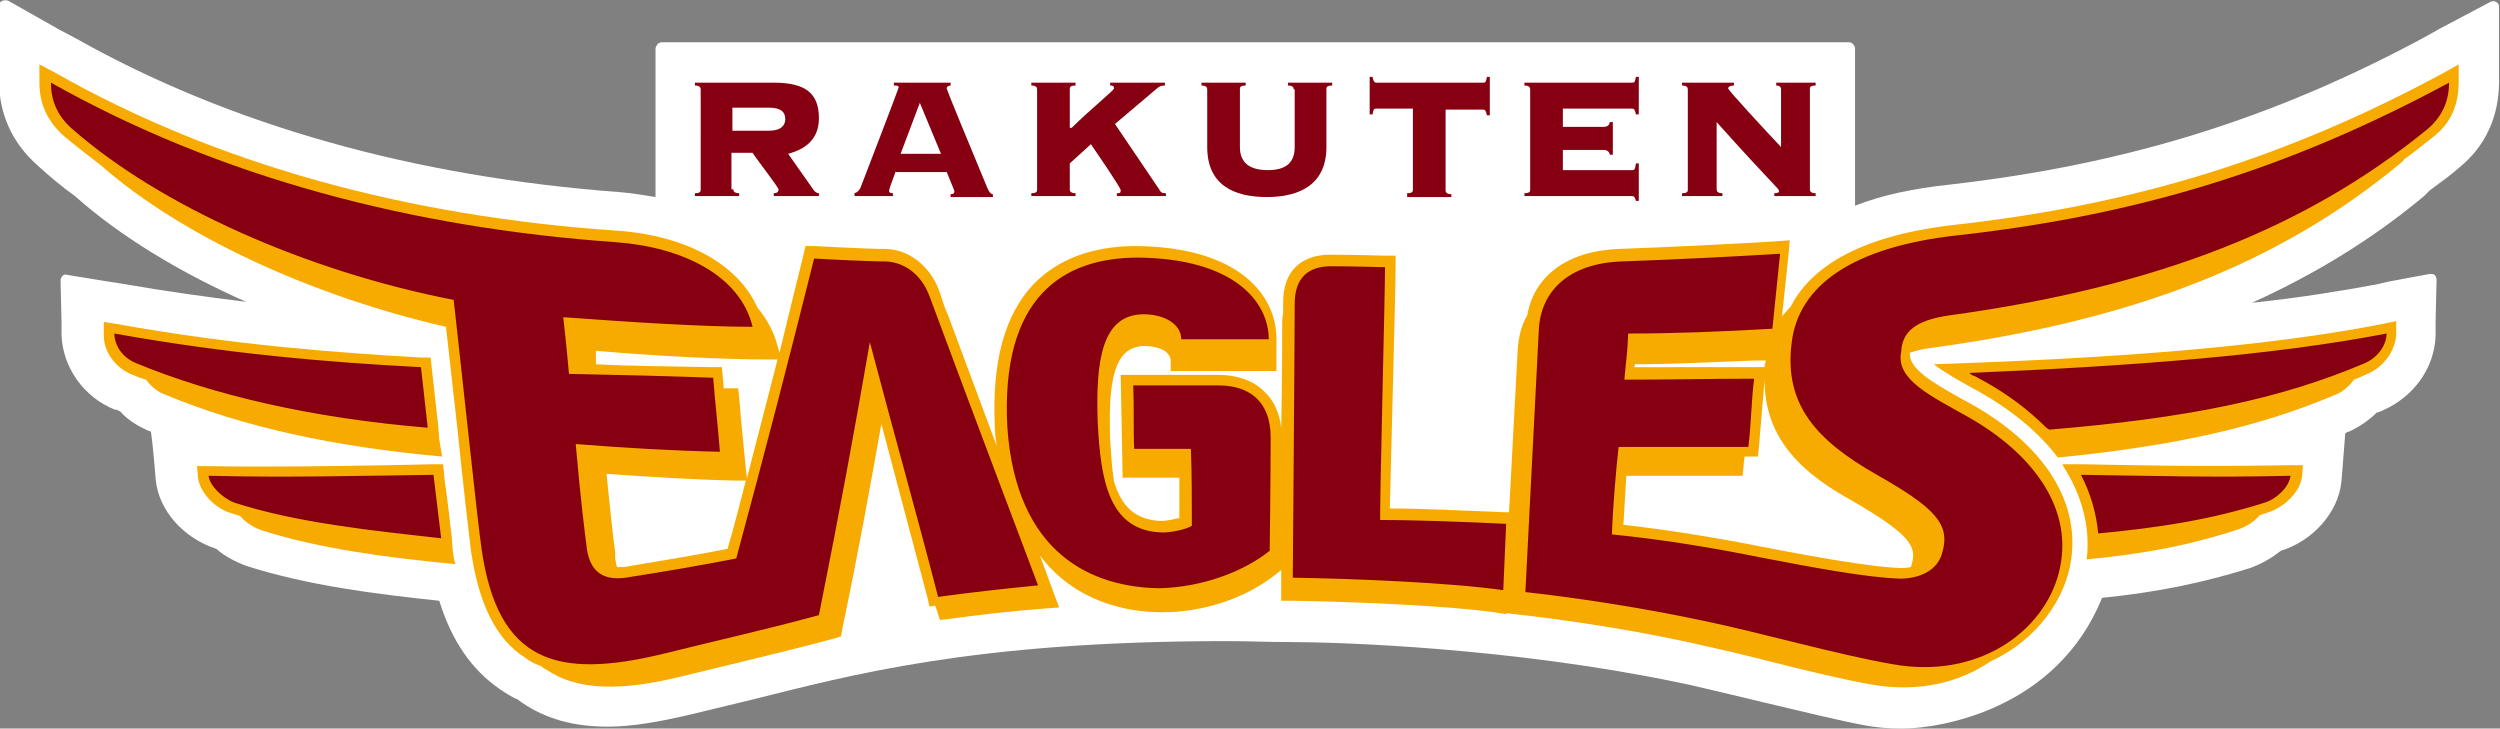
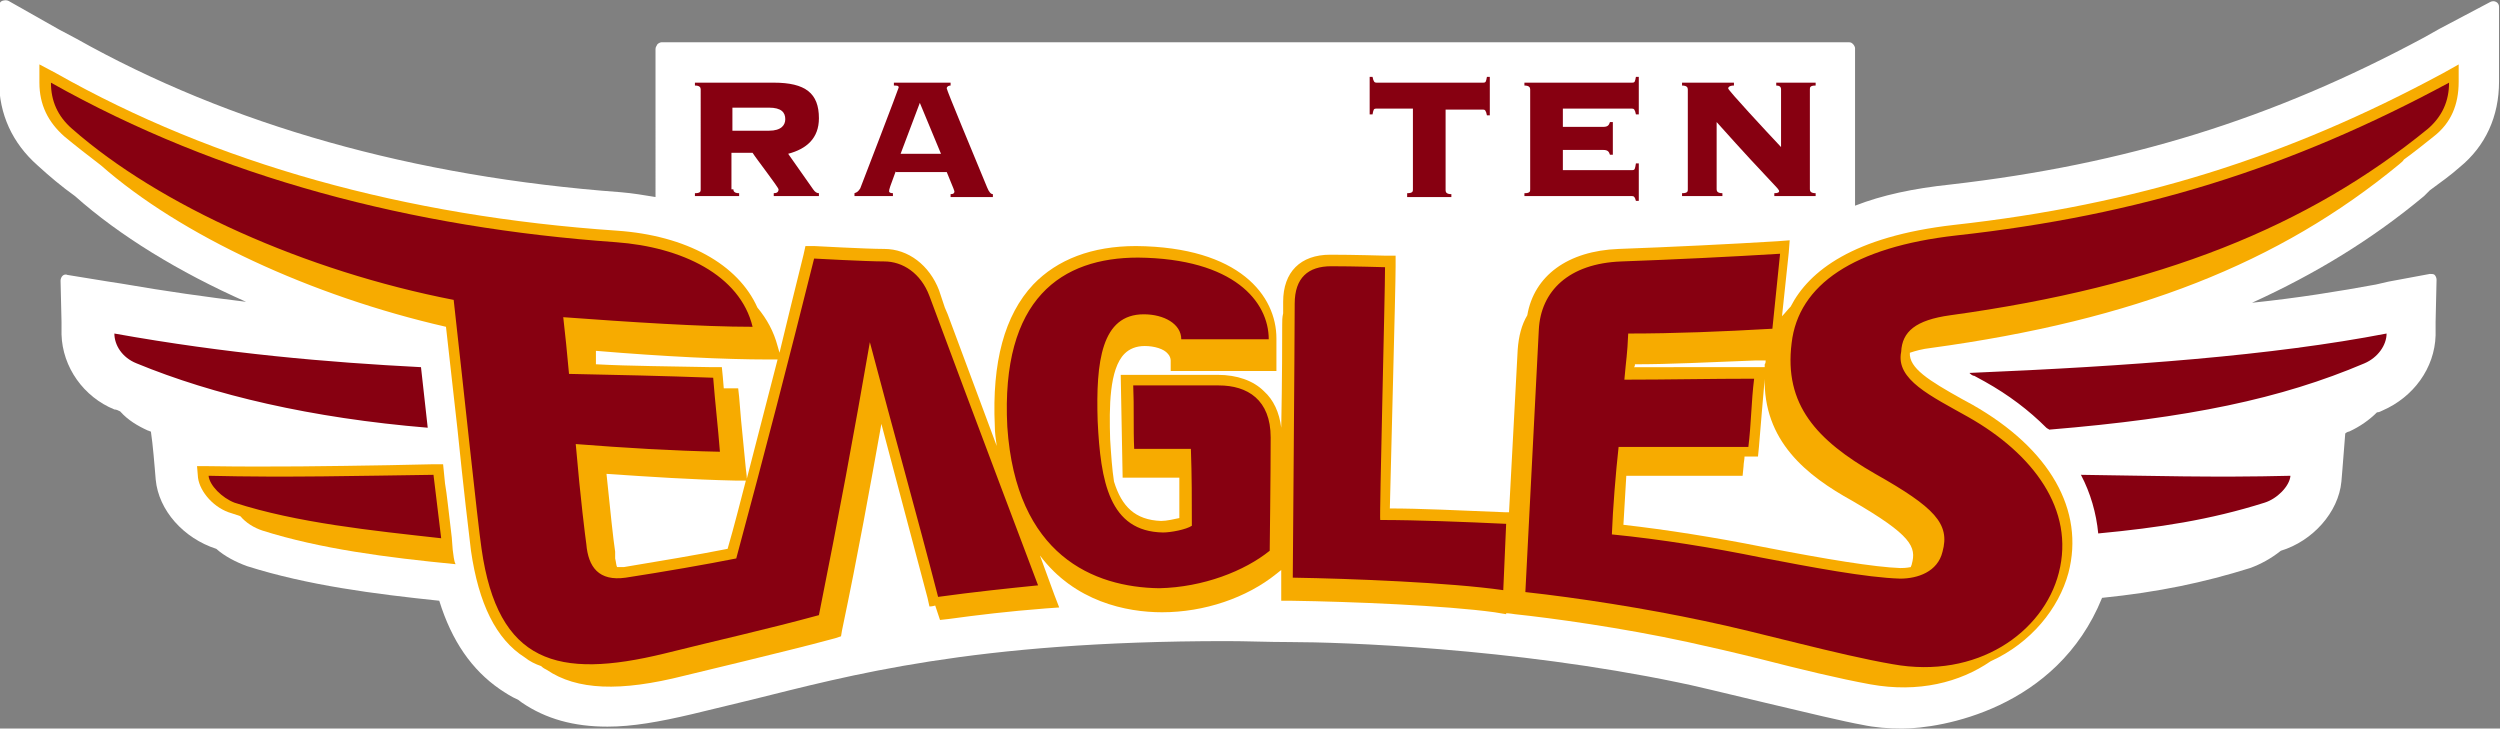
<svg xmlns="http://www.w3.org/2000/svg" version="1.1" id="レイヤー_1" x="0px" y="0px" viewBox="0 0 260.1 75.8" style="enable-background:new 0 0 260.1 75.8;" xml:space="preserve">
  <rect x="0" y="0" width="260.1" height="75.8" fill="#808080" stroke="none" />
  <style type="text/css">
	.st0{fill:#FFFFFF;}
	.st1{fill:#870011;}
	.st2{fill:#F7AB00;}
</style>
  <g>
    <g>
      <path class="st0" d="M197.9,75.8c-1.4,0-2.8-0.1-4.2-0.4l0,0c-3.4-0.6-16.9-4-19.1-4.4l0,0c-17.3-3.6-35.1-4.2-40.4-4.2l0,0    c-2.3,0-4.5-0.1-6.6-0.1l0,0c-26.5,0-39.3,3.6-49.4,6.1l0,0l-6.2,1.5c-3.4,0.8-6.2,1.3-8.8,1.3l0,0c-3.5,0-6.4-0.8-8.9-2.5l0,0    c-0.1-0.1-0.3-0.2-0.4-0.3l0,0c-0.7-0.3-1.3-0.7-1.9-1.1l0,0c-2.9-2-5-5-6.3-9.2l0,0c-6.7-0.7-13.7-1.6-20-3.6l0,0    c-1.1-0.4-2.3-1-3.2-1.8l0,0c-3.4-1.1-6-4-6.3-7.2l0,0l-0.1-1.2c0,0-0.2-2.5-0.4-3.8l0,0c-0.1,0-0.2-0.1-0.3-0.1l0,0    c-1.1-0.5-2.1-1.1-2.9-2l0,0c-0.2-0.1-0.4-0.2-0.6-0.2l0,0c-3.2-1.3-5.4-4.4-5.5-7.8l0,0l0-1.3l-0.1-4.3c0-0.2,0.1-0.4,0.2-0.5    l0,0c0.1-0.1,0.3-0.2,0.5-0.1l0,0l4.3,0.7l1.3,0.2c4.6,0.8,8.9,1.4,13,1.9l0,0c-7-3.1-13.2-6.9-17.8-11l0,0    c-1.4-1-2.7-2.1-3.9-3.2l0,0c-2.6-2.3-4-5.3-4-8.8l0,0V6.7l0-6.1c0-0.2,0.1-0.4,0.3-0.5l0,0C0.5,0,0.7,0,0.9,0.1l0,0l5.3,3L7.9,4    c16,9,35.1,14.4,56.7,16l0,0c1.2,0.1,2.4,0.3,3.6,0.5l0,0V5.1c0-0.2,0.1-0.3,0.2-0.5l0,0c0.1-0.1,0.3-0.2,0.4-0.2l0,0h123.6    c0.2,0,0.3,0.1,0.4,0.2l0,0c0.1,0.1,0.2,0.3,0.2,0.4l0,0v16.4c2.8-1.1,6.1-1.8,9.9-2.2l0,0c18.3-2.1,33.5-6.8,49.3-15.3l0,0    l1.6-0.9l5.3-2.8c0.2-0.1,0.4-0.1,0.6,0l0,0c0.2,0.1,0.3,0.3,0.3,0.5l0,0l0,6l0,1.8c0,3.6-1.4,6.7-4.1,8.9l0,0    c-0.9,0.8-2,1.6-3.1,2.4l0,0c-0.2,0.2-0.4,0.4-0.6,0.6l0,0c-5.4,4.5-11.3,8.1-17.9,11.1l0,0c4.8-0.5,9.1-1.2,12.9-1.9l0,0l1.3-0.3    l4.3-0.8c0.2,0,0.4,0,0.5,0.1l0,0c0.1,0.1,0.2,0.3,0.2,0.5l0,0l-0.1,4.4l0,1.4c-0.1,3.4-2.3,6.4-5.5,7.8l0,0    c-0.2,0.1-0.4,0.2-0.6,0.2l0,0c-0.8,0.8-1.8,1.5-2.9,2l0,0c-0.1,0-0.3,0.1-0.4,0.2l0,0c-0.1,1.2-0.3,3.8-0.3,3.8l0,0l-0.1,1.2    c-0.3,3.2-3,6.2-6.3,7.2l0,0c-1,0.8-2.1,1.4-3.2,1.8l0,0c-4.8,1.5-9.5,2.5-15.4,3.1l0,0C214,73.8,201.9,75.8,197.9,75.8    L197.9,75.8" />
    </g>
    <g>
      <g>
        <g>
          <path class="st1" d="M76.3,19.7c0,0.2,0.1,0.4,0.6,0.4v0.3h-4.6v-0.3c0.6,0,0.6-0.2,0.6-0.4V9.3c0-0.2-0.1-0.4-0.6-0.4V8.6h8.2      c3.3,0,4.7,1.1,4.7,3.7c0,2.1-1.3,3.2-3.2,3.7l2.6,3.7c0.2,0.3,0.4,0.4,0.6,0.4v0.3h-4.7v-0.3c0.3,0,0.5-0.1,0.5-0.4      c0-0.2-2.4-3.3-2.7-3.8h-2.2V19.7z M76.3,13.6H80c1.3,0,1.7-0.6,1.7-1.2c0-0.7-0.4-1.2-1.7-1.2h-3.8V13.6z" />
          <path class="st1" d="M93.2,17.8c-0.6,1.6-0.7,1.9-0.7,2.1c0,0.1,0.1,0.2,0.4,0.2v0.3h-4v-0.3c0.3-0.1,0.4-0.2,0.6-0.5      c0.2-0.5,4-10.4,4-10.5c0-0.2-0.2-0.2-0.5-0.2V8.6h5.9v0.3c-0.2,0-0.4,0.1-0.4,0.3c0,0.2,2.8,6.9,4.2,10.3      c0.2,0.5,0.4,0.7,0.6,0.7v0.3h-4.4v-0.3c0.3,0,0.4-0.1,0.4-0.3c0-0.1-0.7-1.7-0.8-2H93.2z M93.7,16h4.2l-2.2-5.3L93.7,16z" />
-           <path class="st1" d="M116.2,20.4v-0.3c0.3,0,0.4,0,0.4-0.3c0-0.3-2.7-4.2-3.1-4.8l-2.2,2v2.7c0,0.2,0.1,0.4,0.6,0.4v0.3h-4.6      v-0.3c0.6,0,0.6-0.2,0.6-0.4V9.3c0-0.2-0.1-0.4-0.6-0.4V8.6h4.6v0.3c-0.6,0-0.6,0.2-0.6,0.4v4h0.2c1.8-1.8,4.4-3.9,4.4-4.1      c0-0.3-0.2-0.3-0.4-0.3V8.6h5.7v0.3c-0.6,0-0.7,0.2-1.3,0.7l-3.9,3.3l4.6,6.8c0.2,0.4,0.4,0.4,0.7,0.4v0.3H116.2z" />
-           <path class="st1" d="M134.6,9.3c0-0.2-0.1-0.4-0.6-0.4V8.6h4.6v0.3c-0.6,0-0.6,0.2-0.6,0.4v6c0,3.9-2.8,5.2-6.2,5.2      c-3.5,0-6.2-1.3-6.2-5.2v-6c0-0.2-0.1-0.4-0.6-0.4V8.6h4.6v0.3c-0.6,0-0.6,0.2-0.6,0.4v6c0,1.7,1.1,2.4,2.9,2.4      c1.8,0,2.8-0.7,2.8-2.4V9.3z" />
          <path class="st1" d="M146.4,20.4v-0.3c0.6,0,0.6-0.2,0.6-0.4v-8.4h-3.8c-0.3,0-0.3,0.1-0.4,0.6h-0.3V8h0.3      c0.1,0.5,0.2,0.6,0.4,0.6h11.1c0.3,0,0.3-0.1,0.4-0.6h0.3v4h-0.3c-0.1-0.5-0.2-0.6-0.4-0.6h-3.9v8.4c0,0.2,0.1,0.4,0.6,0.4v0.3      H146.4z" />
          <path class="st1" d="M167.8,16.1h-0.3c-0.1-0.3-0.2-0.5-0.7-0.5h-4.2v2.1h7.2c0.3,0,0.3-0.1,0.4-0.7h0.3v3.9h-0.3      c-0.1-0.4-0.2-0.5-0.4-0.5h-11.2v-0.3c0.6,0,0.6-0.2,0.6-0.4V9.3c0-0.2-0.1-0.4-0.6-0.4V8.6h11.2c0.3,0,0.3-0.1,0.4-0.6h0.3v3.9      h-0.3c-0.1-0.5-0.2-0.6-0.4-0.6h-7.2v1.9h4.2c0.5,0,0.6-0.2,0.7-0.5h0.3V16.1z" />
          <path class="st1" d="M175.6,9.3c0-0.2-0.1-0.4-0.6-0.4V8.6h5.4v0.3c-0.5,0-0.6,0.2-0.6,0.3c0,0.2,3.9,4.4,5.5,6.1v-6      c0-0.3-0.2-0.4-0.5-0.4V8.6h4.1v0.3c-0.6,0-0.6,0.2-0.6,0.4v10.4c0,0.2,0.1,0.4,0.6,0.4v0.3h-4.3v-0.3c0.4,0,0.5-0.1,0.5-0.2      c0-0.3-0.6-0.6-6.5-7.2v7c0,0.2,0.1,0.4,0.6,0.4v0.3H175v-0.3c0.6,0,0.6-0.2,0.6-0.4V9.3z" />
        </g>
      </g>
      <g>
        <g>
-           <path class="st2" d="M203.9,37.8l-2.7,0.1c1,0.8,2.8,1.8,3.7,2.3l1.1,0.6c3.5,2,6.2,4.3,8.1,6.8c12.2-1.2,21-3.2,28.8-6.5      c0.8-0.3,1.5-0.9,2-1.6c0.5-0.2,1-0.4,1.4-0.6c1.7-0.7,2.9-2.4,3-4.1l0-1.4l-1.4,0.3C237.2,35.8,223.2,37.1,203.9,37.8z" />
-           <path class="st2" d="M222.1,48.4l-5.5-0.1l-2,0c0,0,0,0,0,0.1c2,3.1,2.9,6.4,2.5,9.8c6.2-0.6,10.8-1.5,15.7-3.1      c0.9-0.3,1.7-0.8,2.3-1.5c0.3-0.1,0.6-0.2,0.9-0.3c1.8-0.6,3.3-2.2,3.5-3.7l0.1-1.2l-1.2,0C232.2,48.5,227.3,48.5,222.1,48.4z" />
          <path class="st2" d="M47.1,57.2L47,55.9l-0.4-3.4c-0.1-0.9-0.2-1.6-0.3-2.2h0l-0.1-1l-0.1-1c0,0-1,0-1,0l-4.7,0.1      c-6,0.1-12.2,0.2-18.7,0.1l-1.2,0l0.1,1.2c0.2,1.5,1.7,3.2,3.5,3.7c0.3,0.1,0.6,0.2,0.9,0.3c0.6,0.7,1.4,1.2,2.3,1.5      c6,1.9,12.9,2.8,20.1,3.5v0C47.2,58.3,47.2,57.8,47.1,57.2L47.1,57.2z" />
-           <path class="st2" d="M45.7,45.7L45.7,45.7l-0.1-1.3l-0.7-6.3l-0.1-0.9l-0.9,0c-8.9-0.5-19.6-1.3-31.8-3.5l-1.3-0.2l0,1.4      c0,1.7,1.2,3.4,3,4.1c0.5,0.2,1,0.4,1.4,0.5c0.5,0.7,1.2,1.3,2.1,1.6c7.9,3.3,17.5,5.4,28.7,6.4L45.7,45.7z" />
          <path class="st2" d="M254.2,7.6c-16.3,8.8-32,13.7-50.9,15.8c-10.5,1.2-15.1,4.8-17,8.5c-0.3,0.3-0.6,0.7-0.9,1l0.7-6.6l0.1-1.3      l-1.3,0.1c-4.9,0.3-11,0.6-16.5,0.8c-5.3,0.2-8.8,2.8-9.5,6.9c-0.6,1-0.9,2.2-1,3.6c0,0-0.5,9.4-0.9,16.9l-0.3,0      c-4.9-0.2-9-0.4-12.1-0.4c0.1-4.8,0.6-22.7,0.6-25.2v-1.1l-1.1,0c0,0-3.3-0.1-5.7-0.1c-3.1,0-4.9,1.8-4.9,4.9c0,0.3,0,0.7,0,1.2      c-0.1,0.4-0.1,0.8-0.1,1.2c0,1.3,0,5.7-0.1,10.7c-0.2-1.6-0.8-2.9-1.8-3.8c-1.1-1.1-2.8-1.7-4.8-1.7h-8.9h-1.2l0.2,10.7h5.9      l0,4.2c-0.5,0.1-1.3,0.3-1.9,0.3c-2.7-0.1-4.1-1.5-4.9-4.1c-0.2-1.3-0.3-2.8-0.4-4.4c-0.1-3.3-0.1-7.3,1.5-8.9      c0.5-0.5,1.2-0.8,2.1-0.8c1,0,2,0.3,2.4,0.8c0.2,0.2,0.3,0.5,0.3,0.7v1.1h1.1h8.8h1.1l0-2.3v-1.1c0-4.4-3.8-9.5-14.6-9.6      c-4.6,0-8.2,1.4-10.7,4c-3,3.2-4.3,8.1-4,14.7c0,0.7,0.1,1.4,0.2,2.1l-5.1-13.7c-0.1-0.2-0.2-0.5-0.3-0.7l-0.6-1.8      c-1-2.6-3.2-4.3-5.7-4.3c-1.9,0-7.2-0.3-7.3-0.3l-0.9,0l-0.2,0.9c-0.9,3.6-1.7,6.9-2.5,10.2l-0.2-0.7c-0.4-1.5-1.1-2.8-2.1-4      c-2-4.5-7.4-7.5-14.6-8C42.1,22.5,22.4,17,5.8,7.6L4.1,6.7l0,1.9c0,2.3,0.9,4.1,2.6,5.6c1.2,1,2.5,2,3.8,3      c8.3,7.3,21.9,13.6,35.9,16.8l1.2,10.7c0.6,5.9,1.2,11,1.4,12.6c0.8,5.5,2.6,9.2,5.6,11.1c0.5,0.4,1.1,0.7,1.7,0.9      c0.2,0.2,0.4,0.3,0.6,0.4c3.1,2.1,7.6,2.3,14.3,0.6l6.2-1.5c3.2-0.8,6.2-1.5,9.5-2.4l0.6-0.2l0.1-0.6c1.7-8.1,2.9-14.8,4.1-21.5      l1.8,6.8l3,11.3l0.2,0.9c0,0,0.3,0,0.6-0.1l0.2,0.6l0.3,0.9c0,0,0.9-0.1,0.9-0.1c2.9-0.4,6.2-0.8,10.1-1.1l1.4-0.1l-0.5-1.3      l-1.5-4.1c3.6,4.8,9,5.9,12.7,5.9c4.4,0,8.8-1.5,11.9-4l0.5-0.4c0,1.3,0,2.1,0,2.1v1.1l1,0c6.5,0.1,16.1,0.5,21.2,1.2l1.2,0.2      l0-0.1c0.3,0,0.9,0.1,0.9,0.1c3.8,0.4,11.1,1.4,18,2.9c2.3,0.5,4.9,1.1,7.7,1.8c3.9,1,8,2,11.3,2.6c5,0.9,9.3-0.2,12.5-2.4      c4.2-1.9,7.1-5.5,8.1-9.2c1.7-6.5-1.9-12.9-10-17.5l-1.1-0.6c-3.4-1.9-5.5-3.2-5.4-4.8c0.6-0.2,1.3-0.4,2.2-0.5      c21.2-2.9,36.2-8.8,48.7-19.1c0.2-0.2,0.4-0.3,0.5-0.5c1.1-0.8,2.1-1.6,3.1-2.4c1.8-1.4,2.6-3.3,2.6-5.7l0-1.8L254.2,7.6z       M75.7,57.1c-3,0.6-7.2,1.3-10.8,1.9c-0.2,0-0.5,0-0.7,0c-0.1-0.2-0.1-0.5-0.2-0.9L64,57.4c-0.2-1.3-0.5-4.2-0.9-8.1      c4.4,0.3,8.9,0.6,13.4,0.7l1.1,0C77,52.3,76.4,54.7,75.7,57.1z M77.7,49.8c0-0.3-0.1-1-0.1-1l-0.5-5.1l-0.2-2.4l-0.1-0.9l-1,0      c-0.2,0-0.3,0-0.5,0l-0.1-1.2l-0.1-1l-1,0c-4.5-0.1-8.4-0.1-12.1-0.3l0-0.1L62,36.5c7.1,0.6,13.5,0.9,17.9,0.9h1      C79.8,41.6,78.8,45.6,77.7,49.8z M170.1,37.9c3.6,0,7.5-0.2,12.6-0.4l1,0c0,0.1,0,0.3-0.1,0.4c0,0.1,0,0.2,0,0.3      c-0.2,0-1.2,0-1.2,0L170,38.2C170.1,38.1,170.1,38,170.1,37.9z M198.9,58.7c0,0.1-0.1,0.2-0.1,0.3c-0.5,0.1-0.9,0.1-1.1,0.1      c-2.7-0.1-7.6-0.9-14.3-2.2c-5-1-10.1-1.8-14.5-2.3c0.1-1.6,0.2-3.4,0.3-5.1h11.1h1l0.1-1c0-0.3,0.1-0.7,0.1-1h0.4h1l0.1-1      c0.1-1.2,0.2-2.4,0.3-3.6c0.1-1.1,0.2-2.3,0.3-3.5l0-0.2c-0.2,6.7,4.4,10.3,9.1,12.9C198.9,55.7,199.4,56.9,198.9,58.7z" />
        </g>
        <g>
          <path class="st1" d="M132.2,45.5c0,4-0.1,11.8-0.1,11.8c-2.6,2.1-6.9,3.8-11.5,3.9c-6.8-0.1-14.9-3.4-15.8-16.8      c-0.7-13.4,5.7-17.6,13.6-17.6c10,0.1,13.6,4.6,13.6,8.5c-3.3,0-5.7,0-9.1,0c0-1.6-1.8-2.6-3.9-2.6c-4.4,0-5,4.9-4.8,11.1      c0.3,6.3,1.2,11.5,6.8,11.6c0.8,0,2.4-0.3,3-0.7c0-2.7,0-5.2-0.1-8c-1.9,0-4,0-5.9,0c-0.1-2.2,0-4.4-0.1-6.6c0,0,6.6,0,8.9,0      C129.8,40.1,132.2,41.6,132.2,45.5z M144.1,27.8c0,0-3.3-0.1-5.6-0.1c-2.4,0-3.8,1.2-3.8,3.9c0,3.5-0.2,28.5-0.2,28.5      c6.1,0.1,16.3,0.5,21.9,1.3l0.3-6.9c-4.2-0.2-9.3-0.4-13.1-0.4C143.5,54,144.1,30.6,144.1,27.8z M7.5,13.4      c9.1,8,24.3,14.8,39.7,17.8c1,8.9,2.5,23.2,2.9,25.9C51.8,69,58,70.7,69.1,68c5.6-1.4,10.6-2.5,16.1-4      c2.1-10.5,3.6-18.6,5.3-28.4c2.5,9.5,4.8,17.6,7.1,26.5c3.6-0.5,7.4-0.9,10.4-1.2c0,0-7-18.5-11.3-30.1      c-0.9-2.4-2.8-3.6-4.7-3.6c-1.9,0-7.3-0.3-7.3-0.3c-2.7,10.8-5,19.7-8.1,31.2c-3,0.6-7.6,1.4-11.5,2c-2.8,0.4-3.9-1.1-4.1-3.5      c-0.1-0.7-0.6-4.6-1.1-10.4c5.1,0.4,10.1,0.7,15,0.8c-0.2-2.6-0.5-5.1-0.7-7.7C68.9,39.1,64,39,59.2,38.9      c-0.2-2.2-0.4-4.2-0.6-5.9c6.8,0.5,14.4,1,19.7,1c-1.3-5.4-7.4-8.3-14.2-8.8C42.9,23.7,22.9,18.5,5.3,8.6      C5.3,10.5,6,12.1,7.5,13.4z M43.8,38.2c-9.7-0.5-20.2-1.4-31.9-3.5c0,1.2,0.8,2.5,2.3,3.1c8,3.3,18.2,5.7,30.3,6.7L43.8,38.2z       M45.1,49.4c-7.6,0.1-15.2,0.3-23.4,0.1c0.1,1,1.4,2.3,2.7,2.8c6.5,2.1,14.3,2.9,21.5,3.7L45.1,49.4z M202.9,32.8      c21.8-3,37.2-9.2,49.7-19.4c1.5-1.3,2.2-2.9,2.2-4.8c-16.5,8.9-32.2,13.8-51.3,15.9c-10.6,1.2-16.4,5.1-17.1,11.2      c-0.8,6.4,2.6,10.1,8.7,13.6c6.2,3.5,7.8,5.2,7,8.1c-0.5,2.1-2.6,2.8-4.4,2.8c-3.5-0.1-9.3-1.2-14.5-2.2      c-4.9-1-10.4-1.9-15.5-2.4c0.1-2.7,0.4-6.4,0.7-9.1c4.4,0,9.1,0,13.5,0c0.3-2.4,0.3-4.7,0.6-7.1c-4.5,0-9.1,0.1-13.5,0.1      c0.2-2.3,0.3-2.5,0.4-4.8c4.8,0,9.8-0.2,15-0.5l0.8-7.8c-4.9,0.3-10.9,0.6-16.5,0.8c-5.5,0.2-8.4,3.1-8.6,7.1      c-0.2,4-1.4,27.3-1.4,27.3c5.5,0.6,12.5,1.7,18.6,3c5.8,1.2,13.8,3.5,19.6,4.5c8.8,1.6,15.7-3.3,17.3-9.5      c1.7-6.6-2.7-12.4-9.4-16.2c-3.9-2.2-7.6-3.9-7-6.8C197.9,34.5,199.3,33.3,202.9,32.8z M205.4,39.1l1.1,0.6      c2.5,1.4,4.6,3,6.4,4.8c0.1,0.1,0.2,0.1,0.3,0.2c14.5-1.2,24.1-3.2,32.8-6.9c1.4-0.6,2.3-1.9,2.3-3.1      c-11.9,2.3-26.7,3.4-43.4,4.1C205,38.9,205.2,39.1,205.4,39.1z M216.5,49.4c1,1.9,1.6,4,1.8,6.1c6.3-0.6,11.6-1.4,17.3-3.2      c1.3-0.4,2.6-1.7,2.7-2.8C230.2,49.7,224,49.5,216.5,49.4z" />
        </g>
      </g>
    </g>
  </g>
</svg>